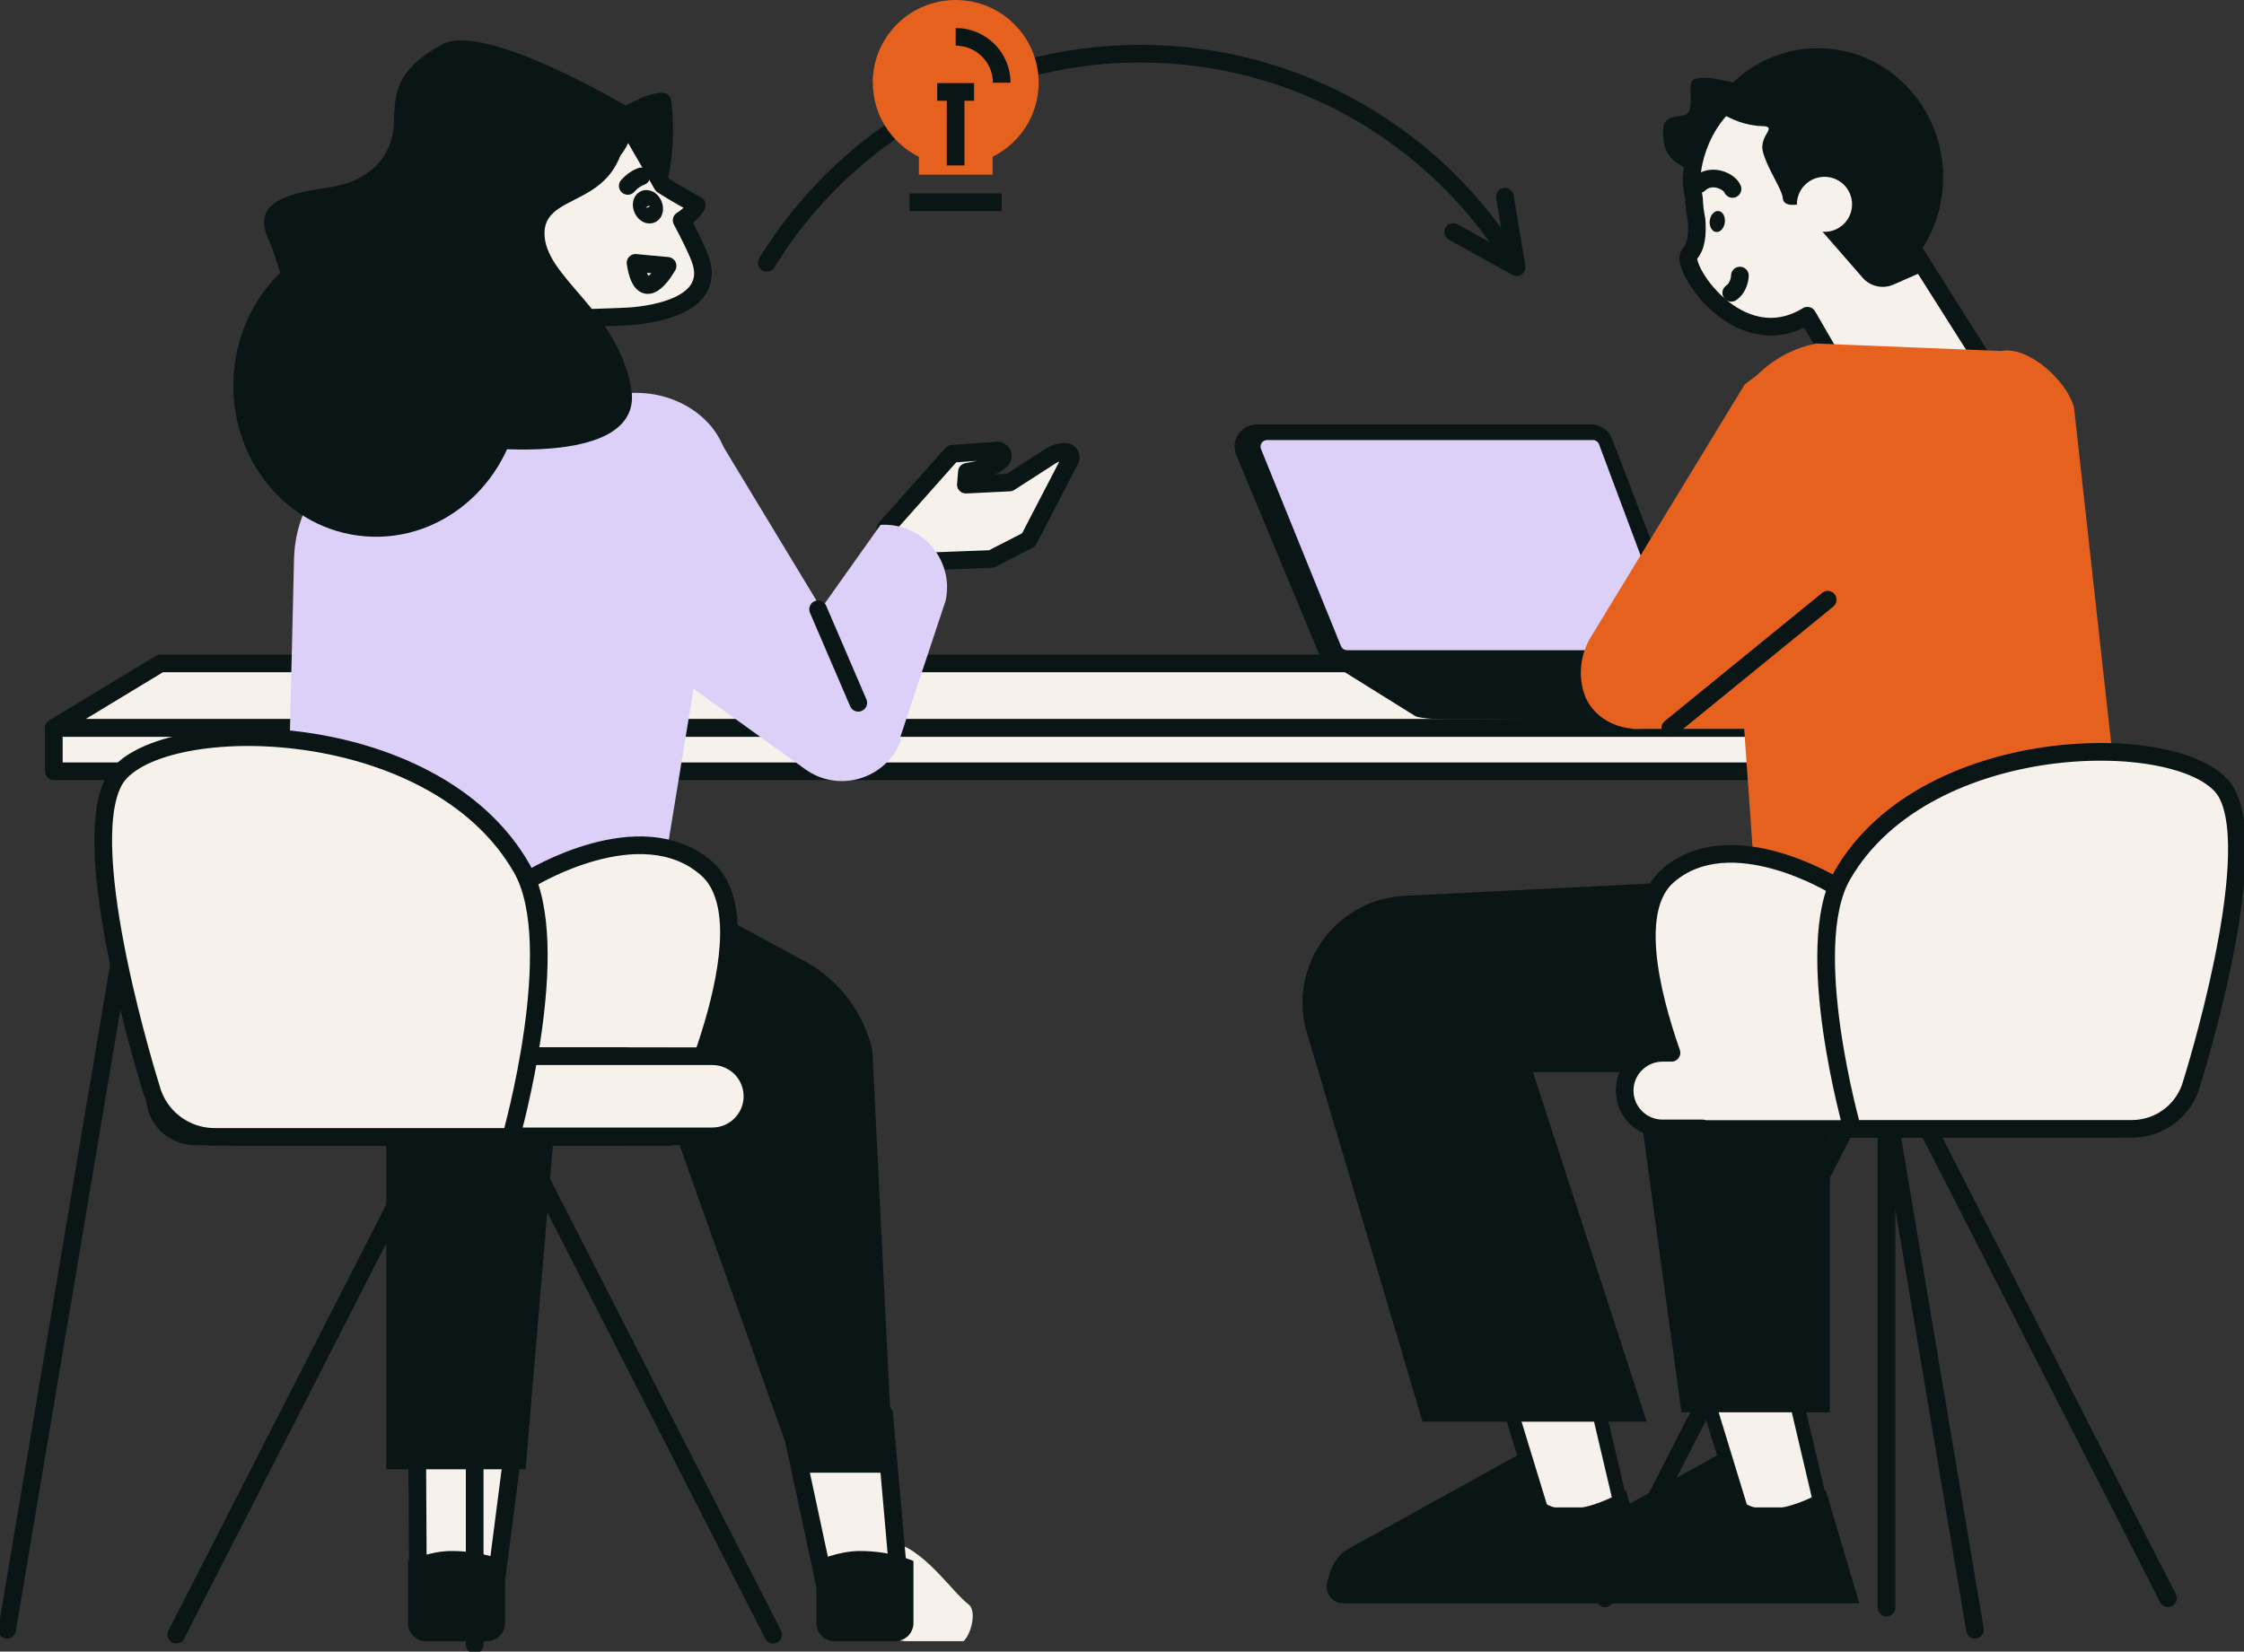
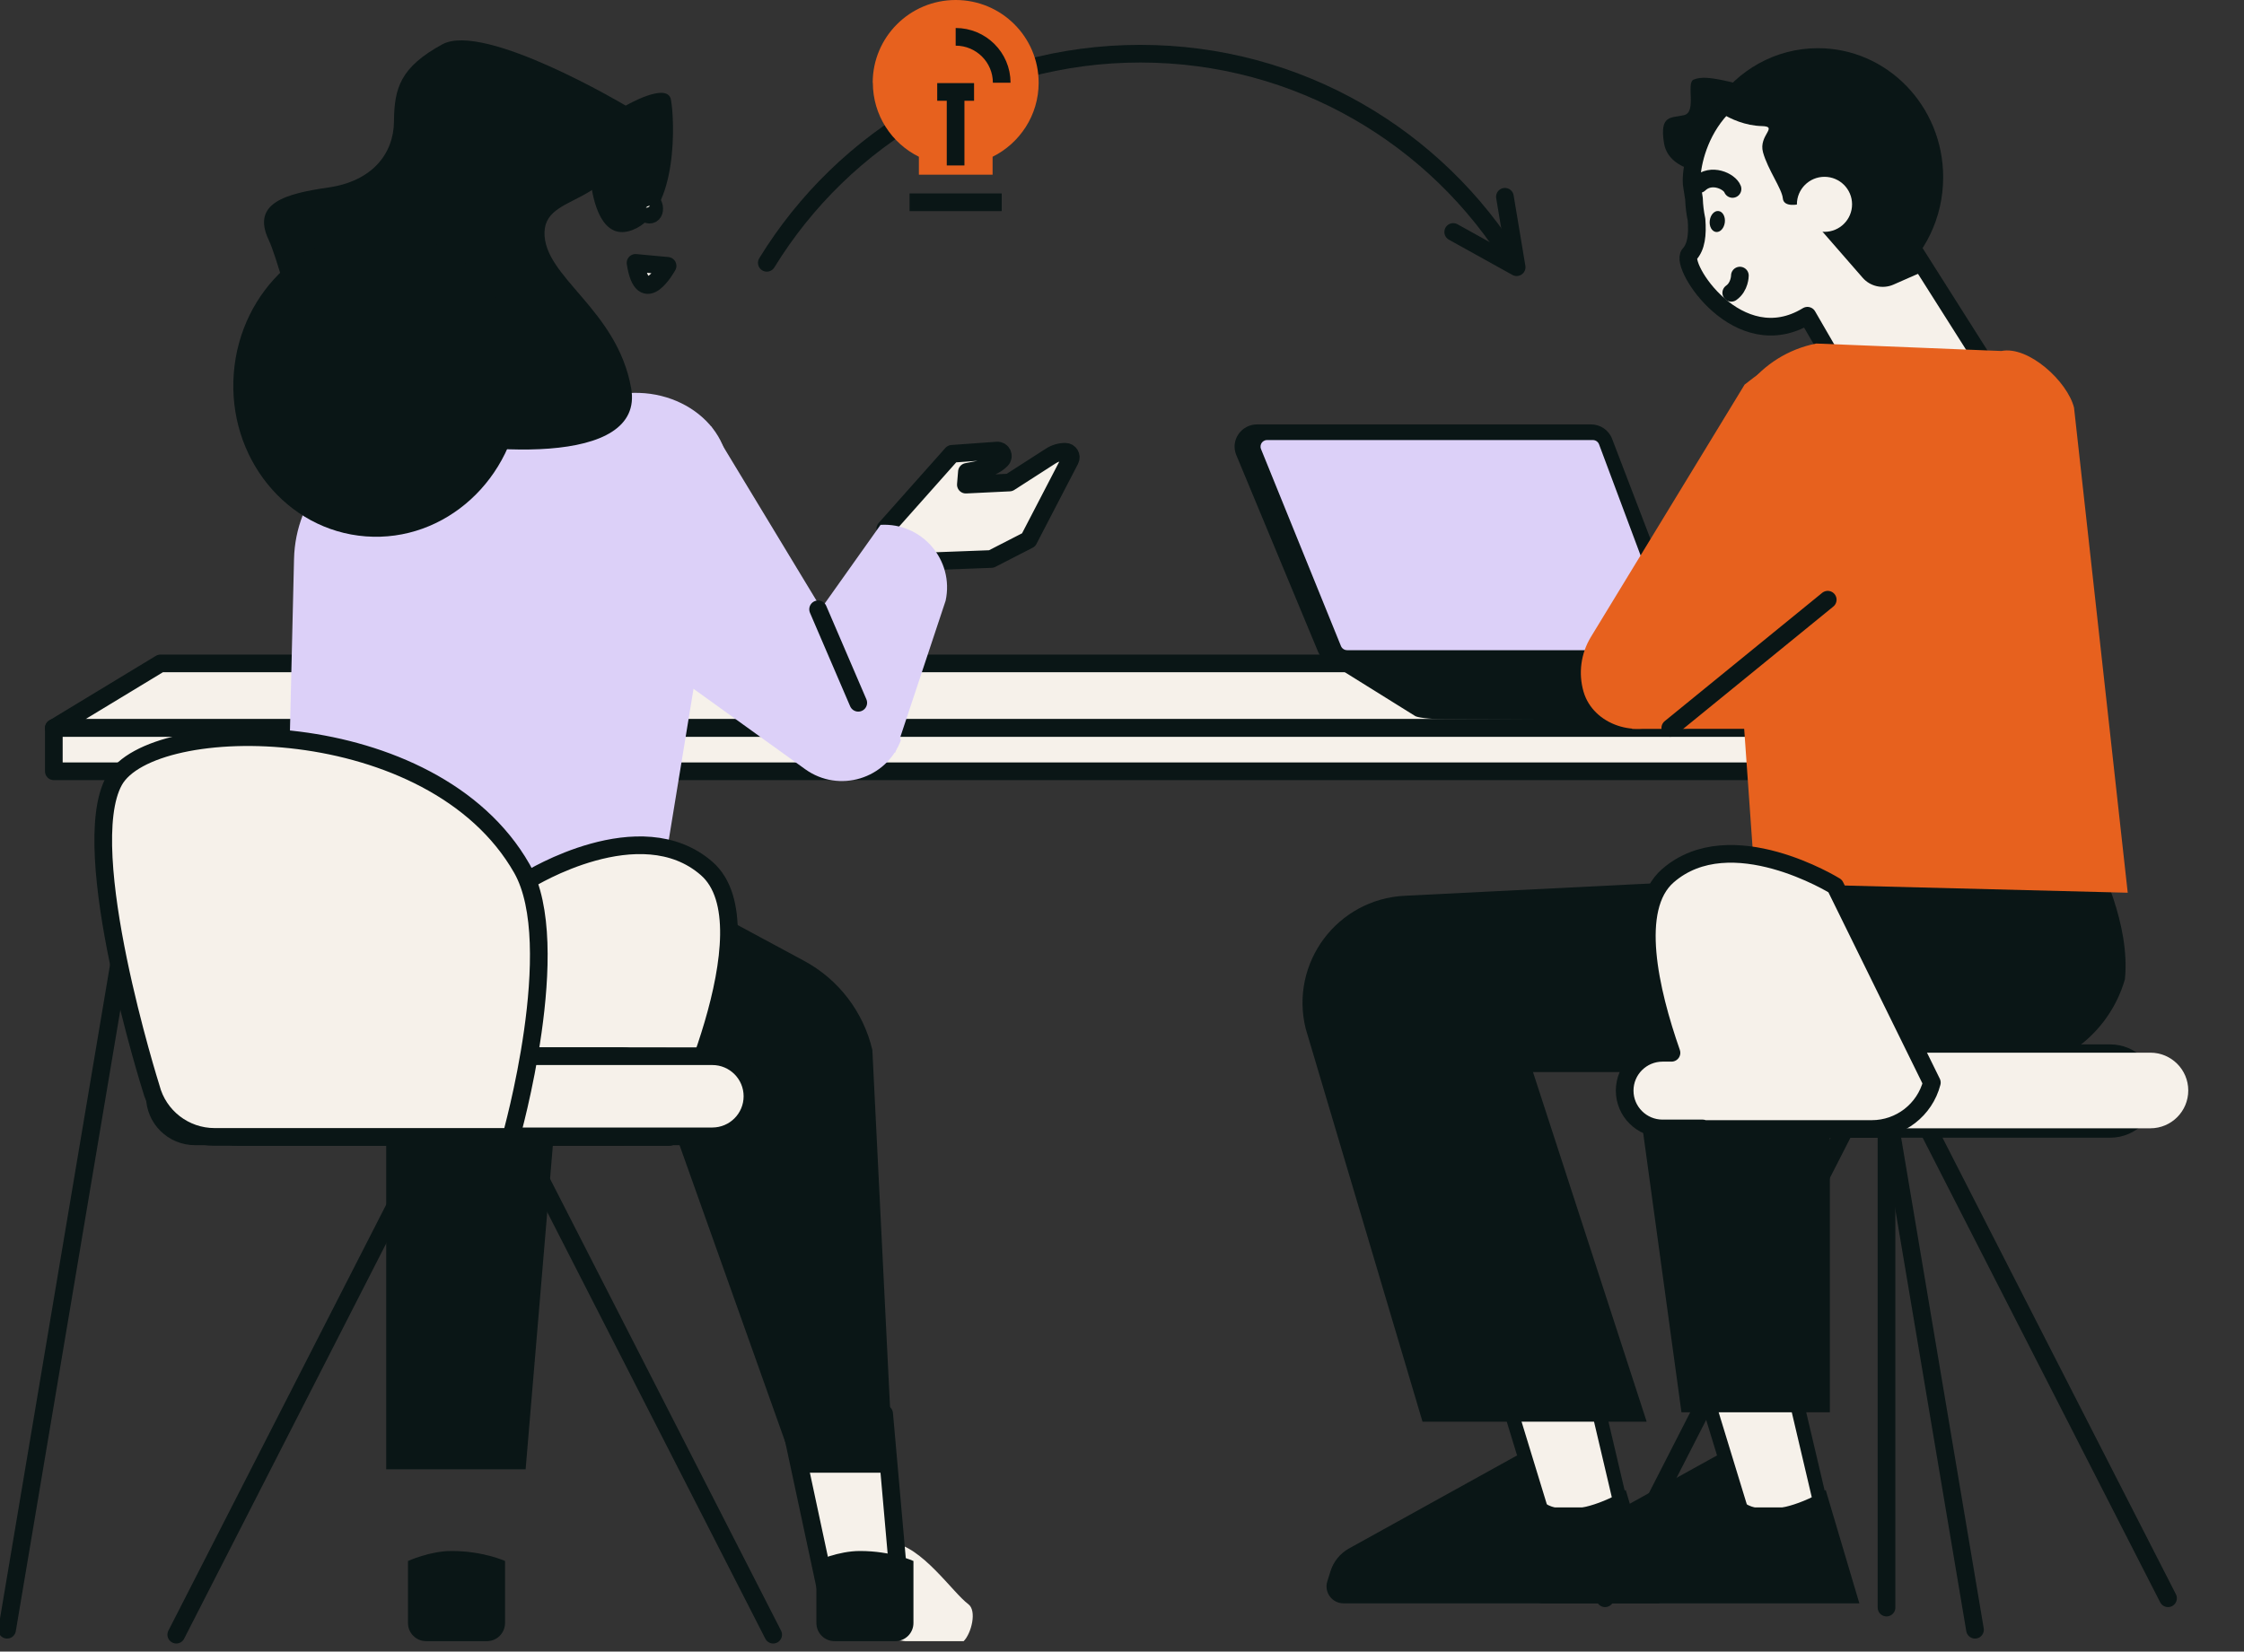
<svg xmlns="http://www.w3.org/2000/svg" width="254" height="187" viewBox="0 0 254 187" fill="none">
  <rect x="0" y="0" width="254" height="187" fill="#333333" stroke="none" />
  <g clip-path="url(#clip0_148_831)">
    <path d="M205.682 75.115H18.158L6.093 82.424H214.617L205.682 75.115Z" fill="#F6F1EA" stroke="#0A1616" stroke-width="2" stroke-linecap="round" stroke-linejoin="round" />
    <path d="M17.582 84.789L0.801 184.524" stroke="#0A1616" stroke-width="2" stroke-linecap="round" stroke-linejoin="round" />
    <path d="M206.771 84.789L223.552 184.524" stroke="#0A1616" stroke-width="2" stroke-linecap="round" stroke-linejoin="round" />
    <path d="M214.617 82.424H6.093V87.329H214.617V82.424Z" fill="#F6F1EA" stroke="#0A1616" stroke-width="2" stroke-linecap="round" stroke-linejoin="round" />
    <path d="M200.622 81.625L163.313 81.425C161.815 81.425 160.342 81.242 160.126 81.034L150.278 74.899V73.245L191.479 75.546L201.07 79.42C202.239 79.892 201.895 81.617 200.63 81.617L200.622 81.625Z" fill="#0A1616" />
    <path d="M149.205 73.821L139.934 51.517C139.246 49.863 140.487 48.05 142.304 48.05H180.078C181.143 48.05 182.095 48.697 182.472 49.68L191.014 71.983C191.647 73.629 190.406 75.378 188.621 75.378H151.575C150.535 75.378 149.598 74.763 149.205 73.813V73.821Z" fill="#0A1616" />
    <path d="M152.472 73.613C152.168 73.613 151.904 73.429 151.784 73.15L142.736 50.846C142.608 50.526 142.728 50.271 142.808 50.151C142.889 50.031 143.081 49.824 143.425 49.824H180.302C180.606 49.824 180.886 50.015 180.999 50.311L189.333 72.614C189.453 72.934 189.333 73.181 189.253 73.301C189.173 73.421 188.981 73.621 188.645 73.621H152.488L152.472 73.613Z" fill="#DCD0F8" />
    <path d="M200.622 79.988L163.313 79.788C161.815 79.788 160.342 79.604 160.126 79.397L150.855 75.282L191.471 73.908L201.062 77.783C202.231 78.254 201.887 79.98 200.622 79.98V79.988Z" fill="#0A1616" />
    <path d="M200.774 11.304C200.774 11.304 197.572 19.356 195.714 19.58C193.857 19.811 188.917 19.564 188.356 16.232C187.804 12.901 189.221 13.397 190.646 13.029C192.071 12.662 190.83 9.394 191.695 9.019C192.56 8.651 193.672 8.771 195.834 9.267C197.996 9.762 200.774 11.304 200.774 11.304Z" fill="#0A1616" />
    <path d="M225.882 43.002L216.45 28.111C217.355 26.282 217.876 24.213 217.876 22.016C217.876 14.579 212.023 8.715 204.801 8.548C192.96 8.276 191.159 18.853 191.511 21.017C191.591 21.529 191.671 22.016 191.743 22.495C191.767 23.31 191.871 24.101 192.031 24.876C192.159 26.577 192.007 27.935 191.231 28.782C190.07 30.052 196.771 40.525 204.585 35.748L209.917 44.967L225.874 43.002H225.882Z" fill="#F6F1EA" stroke="#0A1616" stroke-width="2" stroke-linecap="round" stroke-linejoin="round" />
    <path d="M205.77 5.456C200.95 5.456 196.691 7.94 194.129 11.735C195.386 11.391 196.691 11.2 198.044 11.2C207.203 11.2 214.633 19.54 214.633 29.829C214.633 30.404 214.609 30.963 214.561 31.522C217.844 28.846 219.949 24.716 219.949 20.067C219.949 11.998 213.6 5.456 205.77 5.456Z" fill="#0A1616" />
    <path d="M192.896 11.375C192.896 11.375 195.722 14.179 199.413 14.275C201.367 14.323 199.021 15.298 199.557 17.247C200.094 19.196 201.703 21.385 201.799 22.455C201.895 23.526 203.584 23.126 203.584 23.126L210.83 31.442C211.695 32.441 213.112 32.752 214.321 32.225L217.964 30.619L217.307 26.833L211.551 12.126C211.551 12.126 198.765 5.744 192.888 11.367L192.896 11.375Z" fill="#0A1616" />
    <path d="M206.515 26.25C208.239 26.25 209.637 24.855 209.637 23.134C209.637 21.414 208.239 20.019 206.515 20.019C204.79 20.019 203.392 21.414 203.392 23.134C203.392 24.855 204.79 26.25 206.515 26.25Z" fill="#F6F1EA" />
    <path d="M196.939 31.203C196.939 31.203 196.939 32.465 195.962 33.152" stroke="#0A1616" stroke-width="2" stroke-linecap="round" stroke-linejoin="round" />
    <path d="M192.335 20.842C193.689 19.54 195.77 20.522 196.106 21.393" stroke="#0A1616" stroke-width="2" stroke-linecap="round" stroke-linejoin="round" />
    <path d="M195.234 25.179C195.154 25.834 194.713 26.322 194.241 26.266C193.769 26.21 193.448 25.635 193.528 24.98C193.608 24.325 194.049 23.837 194.521 23.893C194.994 23.949 195.314 24.524 195.234 25.179Z" fill="#0A1616" />
    <path d="M197.227 171.463L190.598 149.758L202.183 153.752L206.354 171.463H197.227Z" fill="#F6F1EA" />
    <path d="M191.823 151.028L201.511 154.367L205.346 170.672H197.828L191.823 151.028ZM189.373 148.488L196.635 172.261H207.355L202.856 153.137L189.365 148.488H189.373Z" fill="#0A1616" />
    <path d="M206.651 168.699L210.462 181.536H174.706C173.417 181.536 172.488 180.282 172.872 179.052L173.232 177.901C173.577 176.799 174.329 175.872 175.346 175.313L194.377 164.776C194.377 164.776 196.283 166.206 196.283 168.227C196.283 170.248 199.621 172.741 206.643 168.707L206.651 168.699Z" fill="#0A1616" />
    <path d="M207.123 106.413V159.904H190.326L183.536 110.336L207.123 106.413Z" fill="#0A1616" />
    <path d="M174.593 171.463L167.964 149.758L179.549 153.752L183.721 171.463H174.593Z" fill="#F6F1EA" />
    <path d="M169.189 151.028L178.877 154.367L182.712 170.672H175.194L169.189 151.028ZM166.739 148.488L174.001 172.261H184.721L180.222 153.137L166.731 148.488H166.739Z" fill="#0A1616" />
    <path d="M184.017 168.699L187.828 181.536H152.072C150.783 181.536 149.854 180.282 150.238 179.052L150.599 177.901C150.943 176.799 151.695 175.872 152.712 175.313L171.743 164.776C171.743 164.776 173.649 166.206 173.649 168.227C173.649 170.248 176.987 172.741 184.009 168.707L184.017 168.699Z" fill="#0A1616" />
    <path d="M237.483 97.498L159.021 101.421C151.359 101.788 145.947 109.049 147.796 116.479L161.015 160.966H186.387L173.521 121.384H226.53C233.015 121.384 238.716 117.11 240.517 110.895C241.182 104.624 237.475 97.498 237.475 97.498H237.483Z" fill="#0A1616" />
    <path d="M184.729 82.528L203.953 82.512L204.385 68.972H184.729V82.528Z" fill="#E7611E" />
    <path d="M197.475 43.544L180.07 72.127C178.941 73.988 178.637 76.233 179.245 78.326C180.334 82.056 185.226 83.718 188.829 81.577L207.323 70.601C207.323 70.601 219.829 25.77 197.475 43.544Z" fill="#E7611E" />
    <path d="M240.838 101.069L234.761 46.157C234.016 43.185 229.605 39.127 226.538 39.742L205.578 38.895C199.213 40.166 194.801 45.861 195.282 52.196L198.66 100.007L240.83 101.077L240.838 101.069Z" fill="#E7611E" />
    <path d="M206.883 67.901L189.061 82.424" stroke="#0A1616" stroke-width="2" stroke-linecap="round" stroke-linejoin="round" />
    <path d="M245.401 180.961L217.507 126.384" stroke="#0A1616" stroke-width="2" stroke-linecap="round" stroke-linejoin="round" />
    <path d="M181.679 180.961L209.573 126.384" stroke="#0A1616" stroke-width="2" stroke-linecap="round" stroke-linejoin="round" />
    <path d="M213.536 182.015V126.56" stroke="#0A1616" stroke-width="2" stroke-linecap="round" stroke-linejoin="round" />
    <path d="M238.852 127.814H193.288C190.918 127.814 188.997 125.897 188.997 123.532C188.997 121.168 190.918 119.25 193.288 119.25H238.852C241.222 119.25 243.143 121.168 243.143 123.532C243.143 125.897 241.222 127.814 238.852 127.814Z" fill="#F6F1EA" stroke="#0A1616" stroke-width="2" stroke-linecap="round" stroke-linejoin="round" />
    <path d="M243.4 127.75H197.836C195.466 127.75 193.544 125.833 193.544 123.468C193.544 121.104 195.466 119.187 197.836 119.187H243.4C245.77 119.187 247.691 121.104 247.691 123.468C247.691 125.833 245.77 127.75 243.4 127.75Z" fill="#F6F1EA" />
    <path d="M207.724 100.318C207.724 100.318 195.882 92.961 188.781 99.16C184.585 102.826 186.739 112.173 189.197 119.202H188.188C185.818 119.202 183.897 121.12 183.897 123.484C183.897 125.849 185.818 127.766 188.188 127.766H192.72L192.752 127.83H211.871C215.073 127.83 217.868 125.665 218.668 122.574L207.732 100.334L207.724 100.318Z" fill="#F6F1EA" stroke="#0A1616" stroke-width="2" stroke-linecap="round" stroke-linejoin="round" />
-     <path d="M209.661 127.814H241.31C244.513 127.814 247.307 125.649 248.107 122.558C248.107 122.558 256.122 97.187 252.039 89.789C248.019 82.52 218.036 82.424 208.508 99.152C203.849 107.332 209.661 127.814 209.661 127.814Z" fill="#F6F1EA" stroke="#0A1616" stroke-width="2" stroke-linecap="round" stroke-linejoin="round" />
    <path d="M97.413 185.163L102.449 185.818H109.078C109.951 184.947 110.599 182.367 109.606 181.632C107.821 180.306 104.338 175.041 100.928 174.666C95.451 174.059 97.405 185.163 97.405 185.163H97.413Z" fill="#F6F1EA" />
-     <path d="M56.06 179.779L47.301 178.804L47.189 157.515L58.726 159.097L56.06 179.779Z" fill="#F6F1EA" stroke="#0A1616" stroke-width="2" stroke-linecap="round" stroke-linejoin="round" />
    <path d="M59.495 166.358H43.715V115.232H63.794L59.495 166.358Z" fill="#0A1616" />
    <path d="M55.115 185.818H48.238C47.101 185.818 46.18 184.899 46.18 183.765V176.743C46.18 176.743 48.646 175.609 51.104 175.609C54.707 175.609 57.165 176.743 57.165 176.743V183.765C57.165 184.899 56.244 185.818 55.108 185.818H55.115Z" fill="#0A1616" />
    <path d="M101.912 180.841L93.85 181.696L89.398 160.902L100.079 160.071L101.912 180.841Z" fill="#F6F1EA" stroke="#0A1616" stroke-width="2" stroke-linecap="round" stroke-linejoin="round" />
    <path d="M32.722 101.884H78.198L91.008 108.786C94.915 110.887 97.725 114.561 98.742 118.875L101.112 166.749H90.119L74.034 121.551H43.618C38.062 121.551 33.538 117.094 33.466 111.55C33.394 106.453 33.21 101.412 32.73 101.892L32.722 101.884Z" fill="#0A1616" />
    <path d="M101.344 185.818H94.466C93.329 185.818 92.409 184.899 92.409 183.765V176.743C92.409 176.743 94.875 175.609 97.333 175.609C100.936 175.609 103.393 176.743 103.393 176.743V183.765C103.393 184.899 102.473 185.818 101.336 185.818H101.344Z" fill="#0A1616" />
    <path d="M100.207 59.873L107.757 51.381L112.857 51.014C113.425 50.974 113.738 51.661 113.337 52.06C112.841 52.556 112.208 52.891 111.52 53.027L109.446 53.426L109.326 54.872L114.266 54.633L118.926 51.637C119.422 51.317 119.998 51.15 120.583 51.15C121.047 51.15 121.352 51.645 121.135 52.06L116.428 61.127L112.208 63.292L105.827 63.532L102.577 65.697" fill="#F6F1EA" />
    <path d="M100.207 59.873L107.757 51.381L112.857 51.014C113.425 50.974 113.738 51.661 113.337 52.06C112.841 52.556 112.208 52.891 111.52 53.027L109.446 53.426L109.326 54.872L114.266 54.633L118.926 51.637C119.422 51.317 119.998 51.15 120.583 51.15C121.047 51.15 121.352 51.645 121.135 52.06L116.428 61.127L112.208 63.292L105.827 63.532L102.577 65.697" stroke="#0A1616" stroke-width="2" stroke-linecap="round" stroke-linejoin="round" />
    <path d="M82.313 54.712L74.635 101.588L32.346 102.635L33.282 63.276C33.45 56.35 38.454 50.487 45.284 49.216L69.735 44.687C76.853 43.369 83.322 48.529 82.313 54.705V54.712Z" fill="#DCD0F8" />
    <path d="M80.479 48.266L101.976 83.798C100.343 88.2 94.955 89.837 91.136 87.089L67.998 70.426L80.479 48.266Z" fill="#DCD0F8" />
    <path d="M88.053 75.794L99.671 59.426C104.37 59.154 108.029 63.428 107.036 68.013L101.312 85.244L88.045 75.794H88.053Z" fill="#DCD0F8" />
    <path d="M97.148 79.572L92.601 68.987" stroke="#0A1616" stroke-width="2" stroke-linecap="round" stroke-linejoin="round" />
    <path d="M66.605 16.608L70.824 11.959C70.824 11.959 75.531 9.227 75.94 11.271C76.348 13.317 76.869 24.029 71.584 26.042C66.3 28.055 66.605 16.608 66.605 16.608Z" fill="#0A1616" />
-     <path d="M78.87 23.214C78.094 22.807 76.204 21.736 74.979 20.945C72.745 16.975 70.519 13.253 70.519 13.253C70.519 13.253 71.264 16.76 67.229 18.565C62.761 20.562 57.141 29.062 56.492 30.555C55.636 32.529 56.468 34.869 58.366 35.78C59.583 36.363 70.856 35.836 70.856 35.836C70.856 35.836 81.216 35.564 79.343 29.589C79.046 28.638 78.206 26.921 77.157 24.94C77.885 24.492 78.494 23.885 78.87 23.23V23.214Z" fill="#F6F1EA" stroke="#0A1616" stroke-width="2" stroke-linecap="round" stroke-linejoin="round" />
    <path d="M70.824 11.959C70.824 11.959 54.827 2.428 50.072 5.017C45.316 7.613 44.627 9.97 44.595 13.732C44.563 17.487 42.049 20.522 37.189 21.225C32.322 21.928 28.439 22.983 30.408 27.152C32.37 31.33 34.691 46.604 43.827 48.905C54.379 51.565 73.034 52.923 71.44 43.944C69.839 34.965 61.505 31.378 61.633 26.29C61.769 21.201 71.68 24.101 70.832 11.951L70.824 11.959Z" fill="#0A1616" />
    <path d="M58.953 44.745C59.675 35.238 52.986 26.981 44.013 26.304C35.041 25.626 27.182 32.783 26.461 42.29C25.739 51.797 32.428 60.053 41.401 60.731C50.373 61.409 58.232 54.251 58.953 44.745Z" fill="#0A1616" />
    <path d="M71.937 29.765L75.564 30.1C75.564 30.1 72.777 35.213 71.937 29.765Z" fill="#F6F1EA" stroke="#0A1616" stroke-width="2" stroke-linecap="round" stroke-linejoin="round" />
    <path d="M73.914 23.087C74.146 23.55 74.074 24.069 73.762 24.245C73.45 24.421 73.001 24.197 72.769 23.733C72.537 23.27 72.609 22.751 72.921 22.575C73.234 22.399 73.682 22.623 73.914 23.087Z" fill="#F6F1EA" stroke="#0A1616" stroke-width="2" stroke-linecap="round" stroke-linejoin="round" />
    <path d="M71.056 21.049C71.472 20.562 72.001 20.187 72.585 19.971L71.056 21.049Z" fill="#F6F1EA" />
    <path d="M71.056 21.049C71.472 20.562 72.001 20.187 72.585 19.971" stroke="#0A1616" stroke-width="2" stroke-linecap="round" stroke-linejoin="round" />
    <path d="M75.788 128.725H55.516C52.121 128.725 49.159 126.432 48.31 123.149L59.911 99.567C59.911 99.567 72.473 91.763 79.991 98.337C87.517 104.911 75.788 128.725 75.788 128.725Z" fill="#F6F1EA" stroke="#0A1616" stroke-width="2" stroke-linecap="round" stroke-linejoin="round" />
    <path d="M19.952 185.083L49.527 127.215" stroke="#0A1616" stroke-width="2" stroke-linecap="round" stroke-linejoin="round" />
    <path d="M87.517 185.083L57.942 127.215" stroke="#0A1616" stroke-width="2" stroke-linecap="round" stroke-linejoin="round" />
-     <path d="M53.73 186.201V127.399" stroke="#0A1616" stroke-width="2" stroke-linecap="round" stroke-linejoin="round" />
    <path d="M26.901 128.725H75.219C77.733 128.725 79.767 126.696 79.767 124.187C79.767 121.679 77.733 119.65 75.219 119.65H26.901C24.387 119.65 22.354 121.679 22.354 124.187C22.354 126.696 24.387 128.725 26.901 128.725Z" fill="#F6F1EA" stroke="#0A1616" stroke-width="2" stroke-linecap="round" stroke-linejoin="round" />
    <path d="M22.073 128.661H70.391C72.905 128.661 74.939 126.632 74.939 124.123C74.939 121.615 72.905 119.586 70.391 119.586H22.073C19.559 119.586 17.526 121.615 17.526 124.123C17.526 126.632 19.559 128.661 22.073 128.661Z" fill="#F6F1EA" stroke="#0A1616" stroke-width="2" stroke-linecap="round" stroke-linejoin="round" />
    <path d="M58.454 128.661H80.624C83.137 128.661 85.171 126.632 85.171 124.123C85.171 121.615 83.137 119.586 80.624 119.586H58.454C55.94 119.586 53.906 121.615 53.906 124.123C53.906 126.632 55.94 128.661 58.454 128.661Z" fill="#F6F1EA" stroke="#0A1616" stroke-width="2" stroke-linecap="round" stroke-linejoin="round" />
    <path d="M57.846 128.725H24.291C20.896 128.725 17.934 126.432 17.085 123.149C17.085 123.149 8.583 96.244 12.914 88.407C17.174 80.699 48.967 80.595 59.071 98.337C64.01 107.012 57.846 128.725 57.846 128.725Z" fill="#F6F1EA" stroke="#0A1616" stroke-width="2" stroke-linecap="round" stroke-linejoin="round" />
    <path d="M86.796 29.757C95.499 15.561 111.176 6.079 129.078 6.079C146.98 6.079 162.656 15.553 171.359 29.757" stroke="#0A1616" stroke-width="2" stroke-linecap="round" stroke-linejoin="round" />
    <path d="M170.342 22.279L171.671 30.252L164.49 26.266" stroke="#0A1616" stroke-width="2" stroke-linecap="round" stroke-linejoin="round" />
    <path d="M98.782 9.37C98.782 4.194 102.985 0 108.173 0C113.361 0 117.565 4.194 117.565 9.37C117.565 13.045 115.435 16.216 112.352 17.75V19.779H104.01V17.75C100.919 16.216 98.798 13.045 98.798 9.37H98.782Z" fill="#E7611E" />
    <path d="M113.385 22.903H102.953" stroke="#0A1616" stroke-width="2" />
    <path d="M108.165 18.733V10.409" stroke="#0A1616" stroke-width="2" />
    <path d="M110.255 10.409H106.084" stroke="#0A1616" stroke-width="2" />
    <path d="M113.385 9.37C113.385 6.495 111.047 4.17 108.173 4.17" stroke="#0A1616" stroke-width="2" />
  </g>
  <defs>
    <clipPath id="clip0_148_831">
      <rect width="254" height="187" fill="white" />
    </clipPath>
  </defs>
</svg>